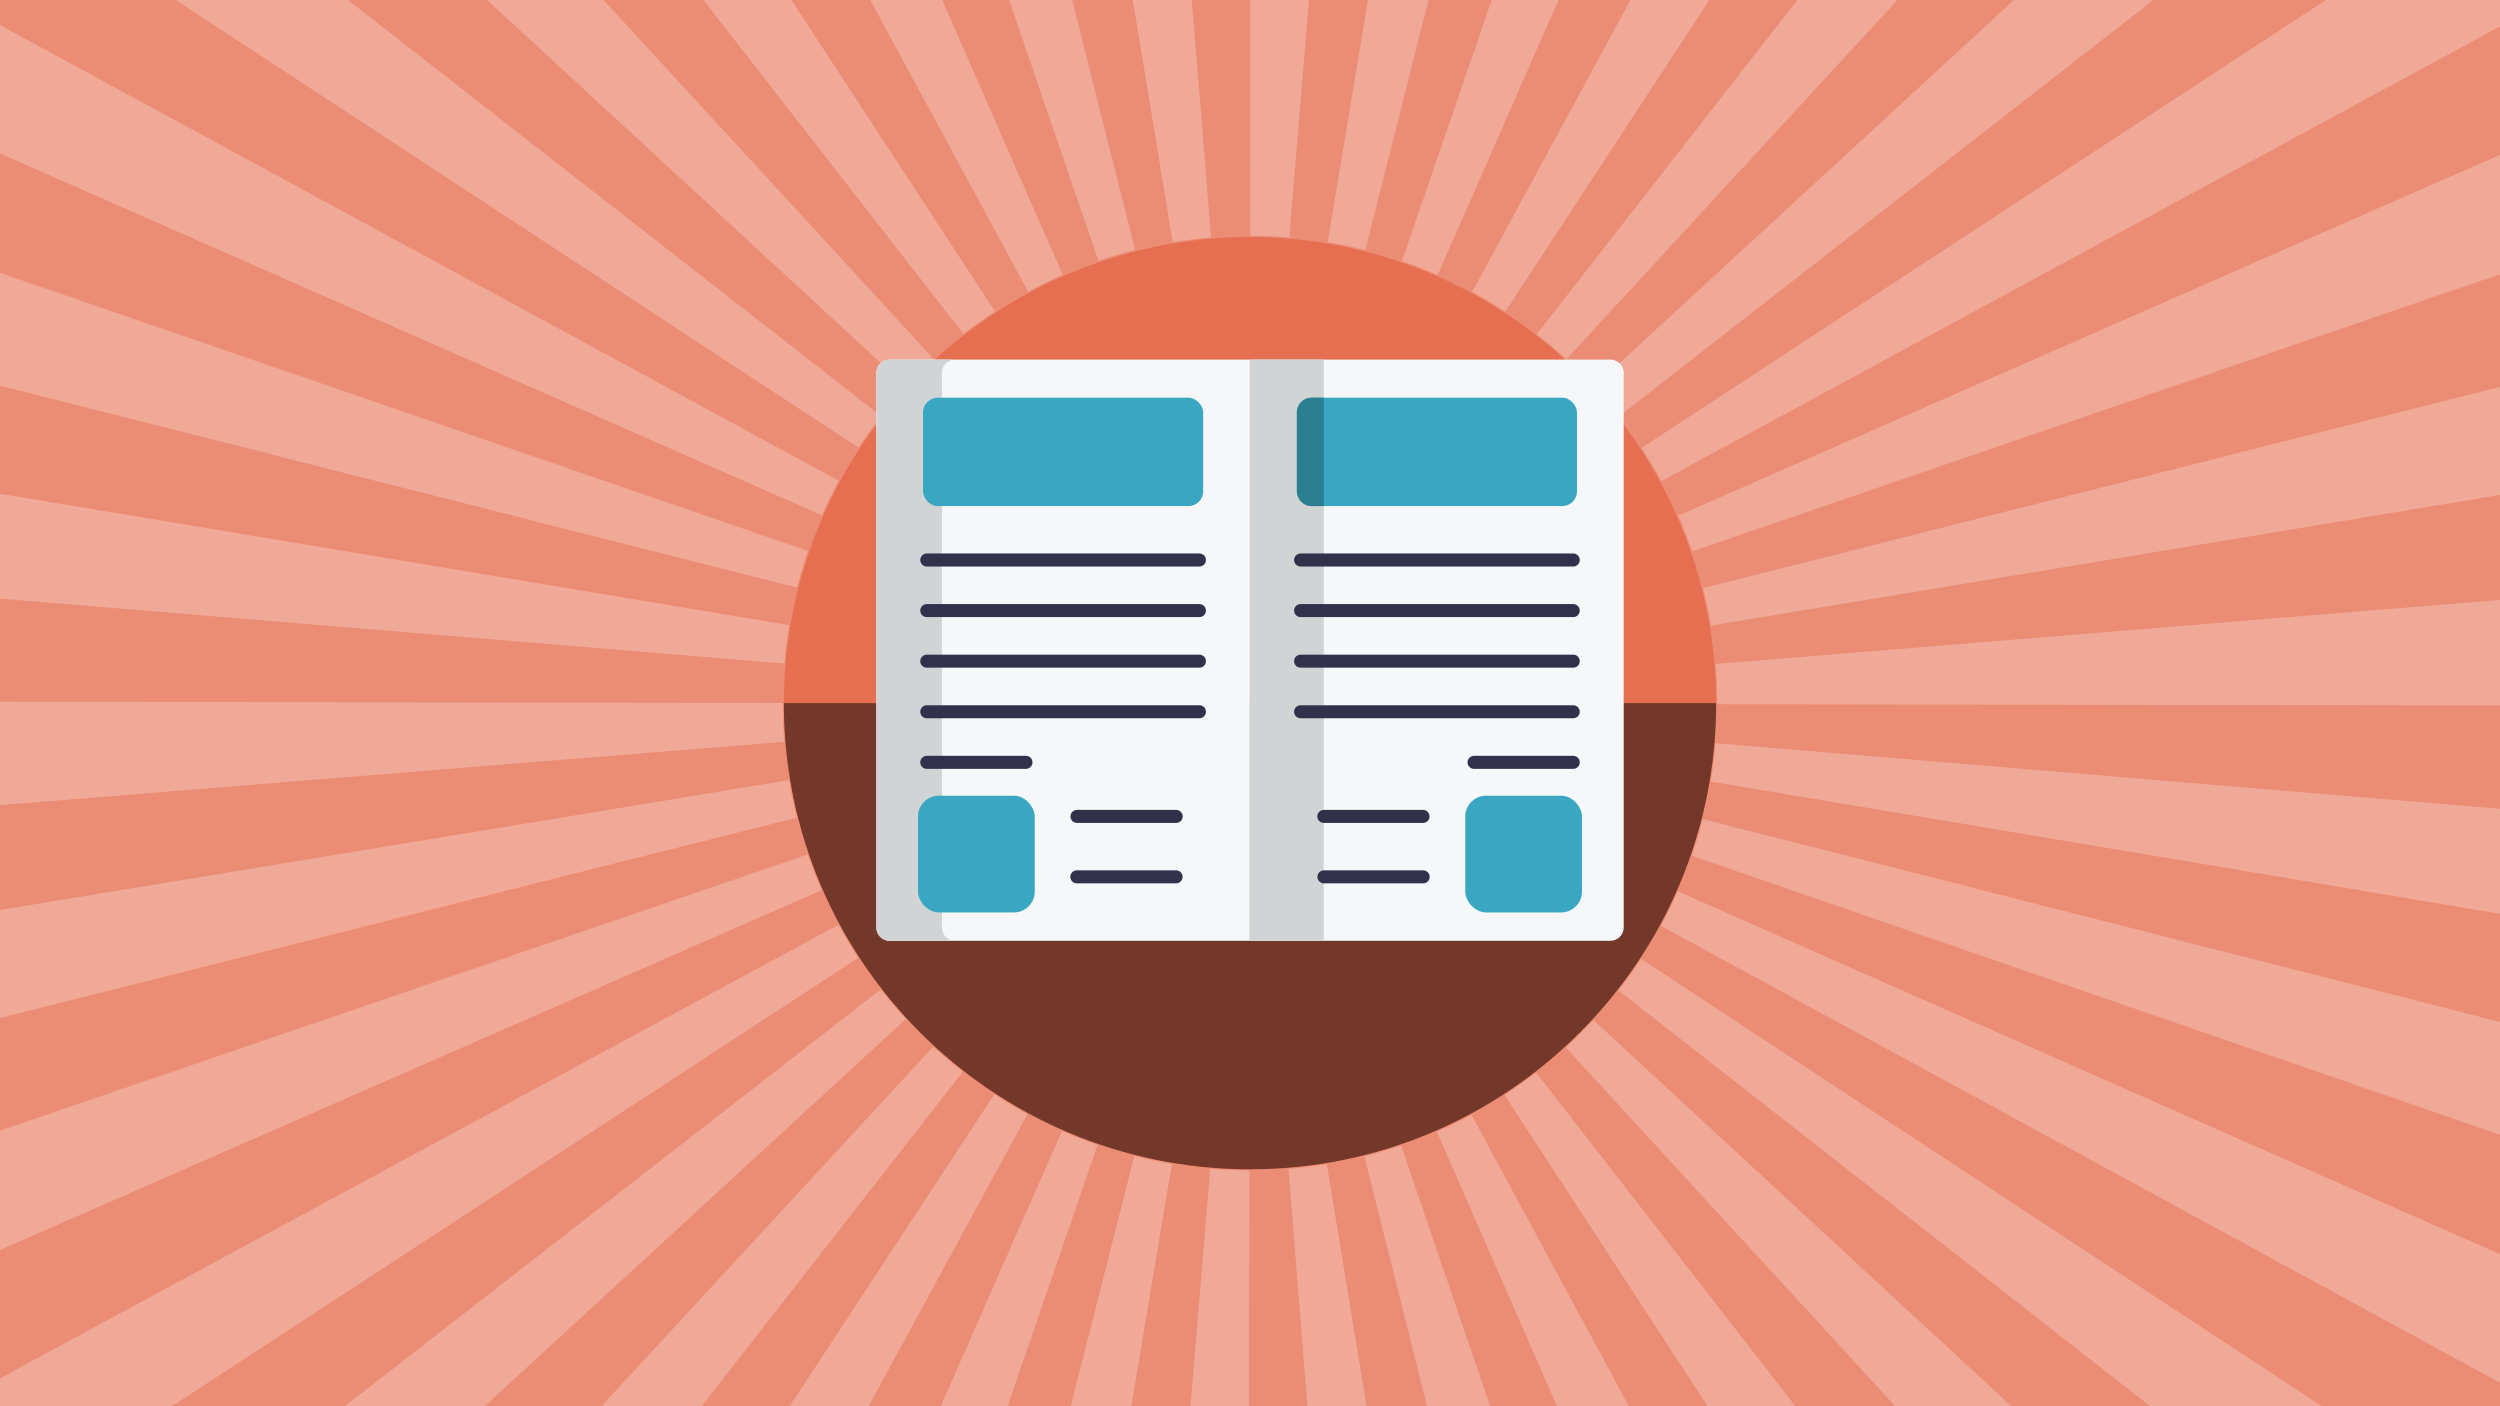
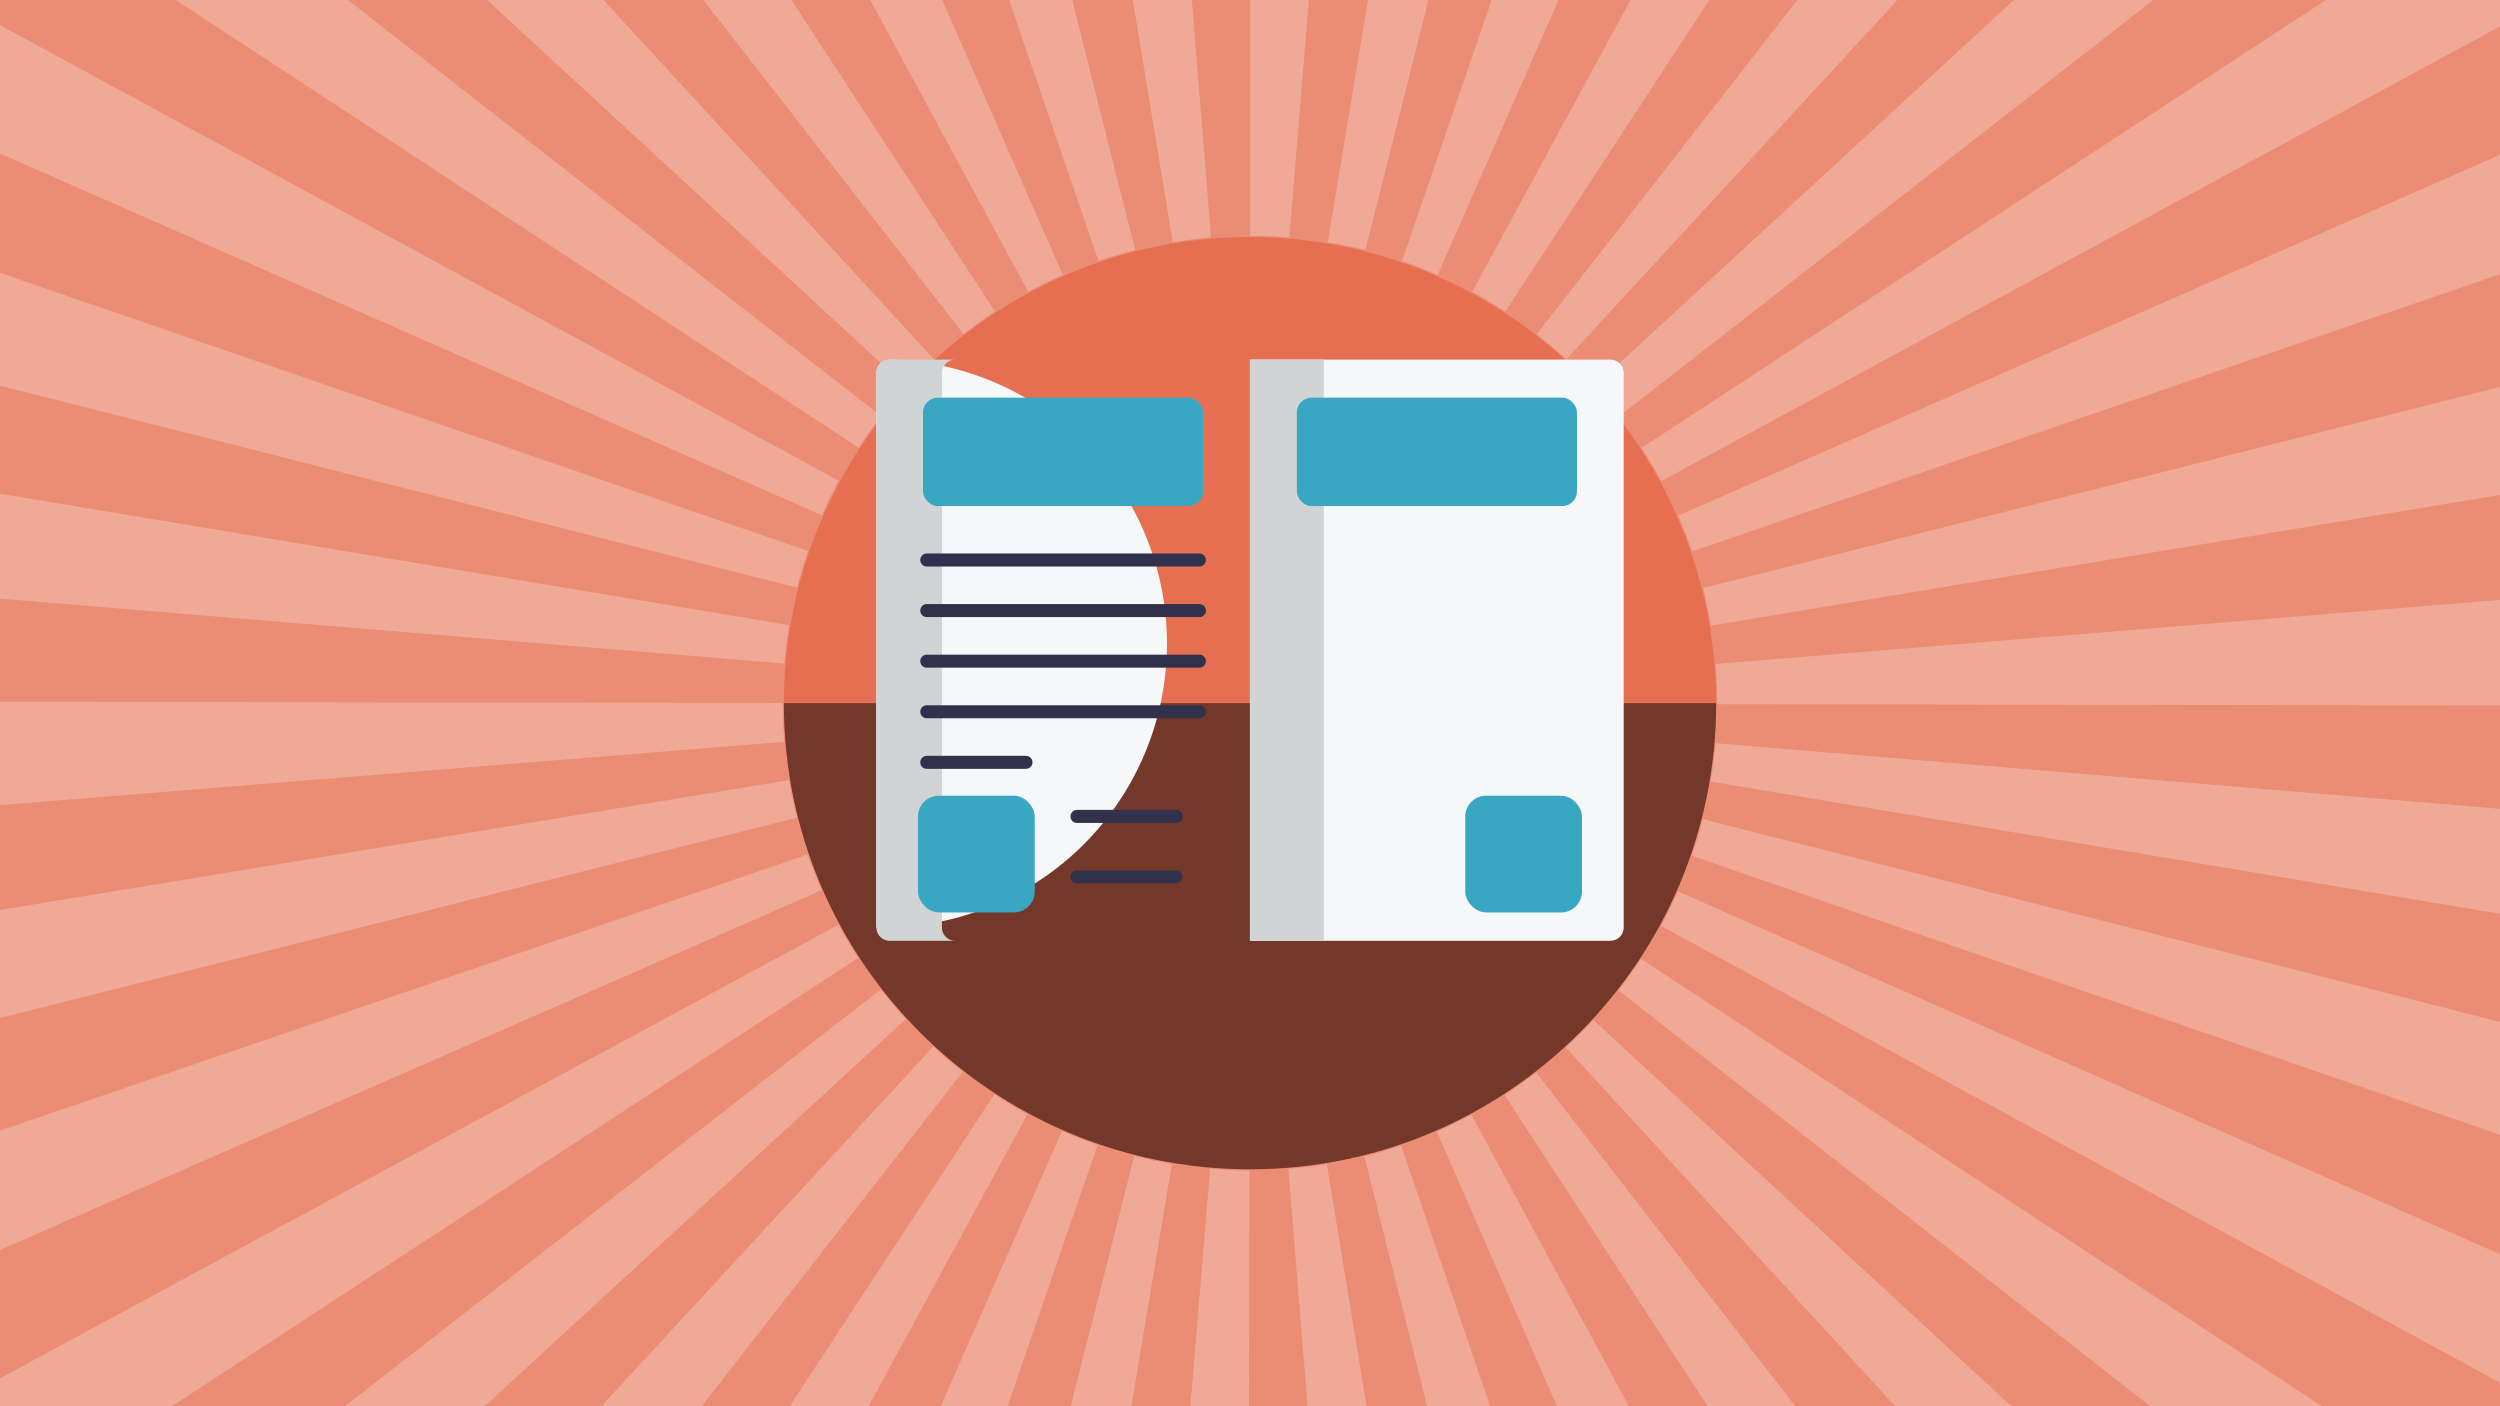
<svg xmlns="http://www.w3.org/2000/svg" viewBox="0 0 1920 1080">
  <defs>
    <style>.b{fill:#f0a997}.e{fill:#f5f7f8}.f{fill:#d1d4d5}.g{fill:#3aa7c2}.h{fill:#191a1a;stroke:#32314b;stroke-linecap:round;stroke-miterlimit:10;stroke-width:10px}</style>
  </defs>
  <path fill="#eb8c74" d="M0 0h1920v1080H0z" />
  <path d="M739.94 256.48a365.84 365.84 0 0124.21-17.29L607.77 0h-67.51zM1005.23 0h-45l-.08 181.14c10 0 20.15.42 30.06 1.23zM900.65 186c9.69-1.6 19.61-2.82 29.47-3.62L915.31 0H870zM843.61 200.32c9.23-3.16 18.71-6 28.18-8.36L823.45 0H775zM612.09 451.28c2.4-9.47 5.23-18.95 8.4-28.18L0 209.54v86.63zM696.05 296.86c6.72-7.29 13.83-14.39 21.12-21.1L463.48 0h-89.37zM644.21 369.22L0 19.28v98.59l631.21 277.84c3.95-8.95 8.32-17.87 13-26.49zM659.42 343.79c5.41-8.25 11.24-16.39 17.33-24.19L267.21 0H135zM789.63 224c8.63-4.68 17.56-9.05 26.53-13L723.62 0h-55.3zM1260.72 344c5.4 8.25 10.51 16.81 15.2 25.46L1920 20.27V0h-133.69zM1288.91 396c3.93 9 7.54 18.19 10.71 27.44L1920 210.6v-91.73zM1920 380.14v-83l-612 154.48c2.38 9.48 4.41 19.18 6 28.85zM1019.7 186c9.67 1.6 19.38 3.63 28.86 6l48.56-192h-46.52zM659.08 735.68a361.07 361.07 0 01-15.17-25.46L0 1058.53V1080h132zM1130.63 224.13c8.63 4.69 17.19 9.8 25.44 15.2L1312.79 0h-60.56zM1076.74 200.44c9.23 3.17 18.44 6.77 27.39 10.71L1196.94 0h-51.33zM1224.11 297a363.56 363.56 0 0119.3 22.76L1653.78 0h-107.09zM602.39 509.59c.81-9.86 2-19.77 3.66-29.47L0 379.17v80.59zM1180.26 256.64c7.8 6.08 15.46 12.57 22.74 19.29L1457.2 0h-76.86zM1076.08 879.79c-9.24 3.15-18.72 6-28.2 8.33L1096 1080h48.44zM1223.72 783.39a362.511 362.511 0 01-21.15 21.08l253 275.53h89.2zM1260.39 736.5a363.301 363.301 0 01-17.35 24.17L1651.41 1080h131.84zM1130.07 856.17c-8.64 4.66-17.57 9-26.55 13l92.24 210.83H1251zM1179.78 823.73c-7.81 6.07-16 11.88-24.23 17.28l155.93 239h67.42zM602.33 569.7c-.79-9.78-1.19-19.78-1.19-29.7v-.12L0 538.94v79.4zM1920 963.23l-631.36-278.62c-4 8.95-8.33 17.85-13 26.47L1920 1061.93zM1317.58 570.75c-.82 9.87-2.06 19.78-3.69 29.47L1920 701.79v-80.62zM1307.82 629.07c-2.41 9.45-5.24 18.93-8.43 28.16L1920 871.5v-86.69zM1317.64 509.94c.81 9.91 1.22 20 1.22 30.06v.84l601.14.95v-81.07zM631 683.68c-3.93-9-7.52-18.19-10.68-27.44L0 868.35V960zM695.64 782.69c-6.7-7.29-13.19-15-19.26-22.77L264.83 1080h107.34zM611.92 628c-2.38-9.47-4.39-19.18-6-28.85L0 698.89v82.93zM739.45 823.13a362.132 362.132 0 01-22.71-19.3L461.83 1080h77zM1019 894.09c-9.71 1.6-19.63 2.8-29.49 3.59l14.66 182.32h45.34zM900 893.92c-9.67-1.61-19.38-3.65-28.85-6.06L822.32 1080h46.55zM959.46 898.86c-10 0-20.15-.44-30.06-1.26L914.23 1080h45zM789.06 855.7c-8.63-4.69-17.18-9.81-25.41-15.22L606.46 1080h60.63zM842.93 879.45c-9.22-3.18-18.43-6.79-27.37-10.73L722.43 1080h51.37z" class="b" />
  <circle cx="960" cy="540" r="358" fill="#e66f51" />
  <path fill="#733829" d="M1318 540c0 197.72-160.28 358-358 358S602 737.72 602 540" />
  <path d="M1236.75 722.52H960.11V276.18h276.64a10.25 10.25 0 0110.25 10.26v425.83a10.25 10.25 0 01-10.25 10.25z" class="e" />
  <path d="M959.89 276.18h56.78v446.34h-56.78z" class="f" />
-   <path d="M683.25 276.18h276.64v446.34H683.25A10.25 10.25 0 01673 712.27V286.44a10.25 10.25 0 0110.25-10.26z" class="e" />
+   <path d="M683.25 276.18h276.64H683.25A10.25 10.25 0 01673 712.27V286.44a10.25 10.25 0 0110.25-10.26z" class="e" />
  <path d="M733.63 722.52h-50.34a10.25 10.25 0 01-10.24-10.25V286.44a10.26 10.26 0 0110.24-10.26h50.34a10.26 10.26 0 00-10.23 10.26v425.83a10.24 10.24 0 0010.23 10.25z" class="f" />
  <rect width="215.16" height="83.25" x="708.87" y="305.43" class="g" rx="11.31" />
  <path d="M711.75 430.08h209.4M711.75 468.93h209.4M711.75 507.78h209.4M711.75 546.63h209.4M711.75 585.48h76.2M827.12 627h76.2M827.02 673.42h76.2" class="h" />
  <rect width="89.65" height="89.65" x="705.02" y="611.1" class="g" rx="16.01" />
  <rect width="215.16" height="83.25" x="995.97" y="305.43" class="g" rx="11.31" />
-   <path d="M1208.25 430.08h-209.4M1208.25 468.93h-209.4M1208.25 507.78h-209.4M1208.25 546.63h-209.4M1208.25 585.48h-76.2M1092.88 627h-76.2M1092.98 673.42h-76.2" class="h" />
  <rect width="89.65" height="89.65" x="1125.31" y="611.1" class="g" rx="16.01" />
-   <path fill="#2c7e91" d="M1016.66 305.43v83.25h-9.38A11.31 11.31 0 01996 377.36v-60.62a11.31 11.31 0 0111.31-11.31z" />
</svg>